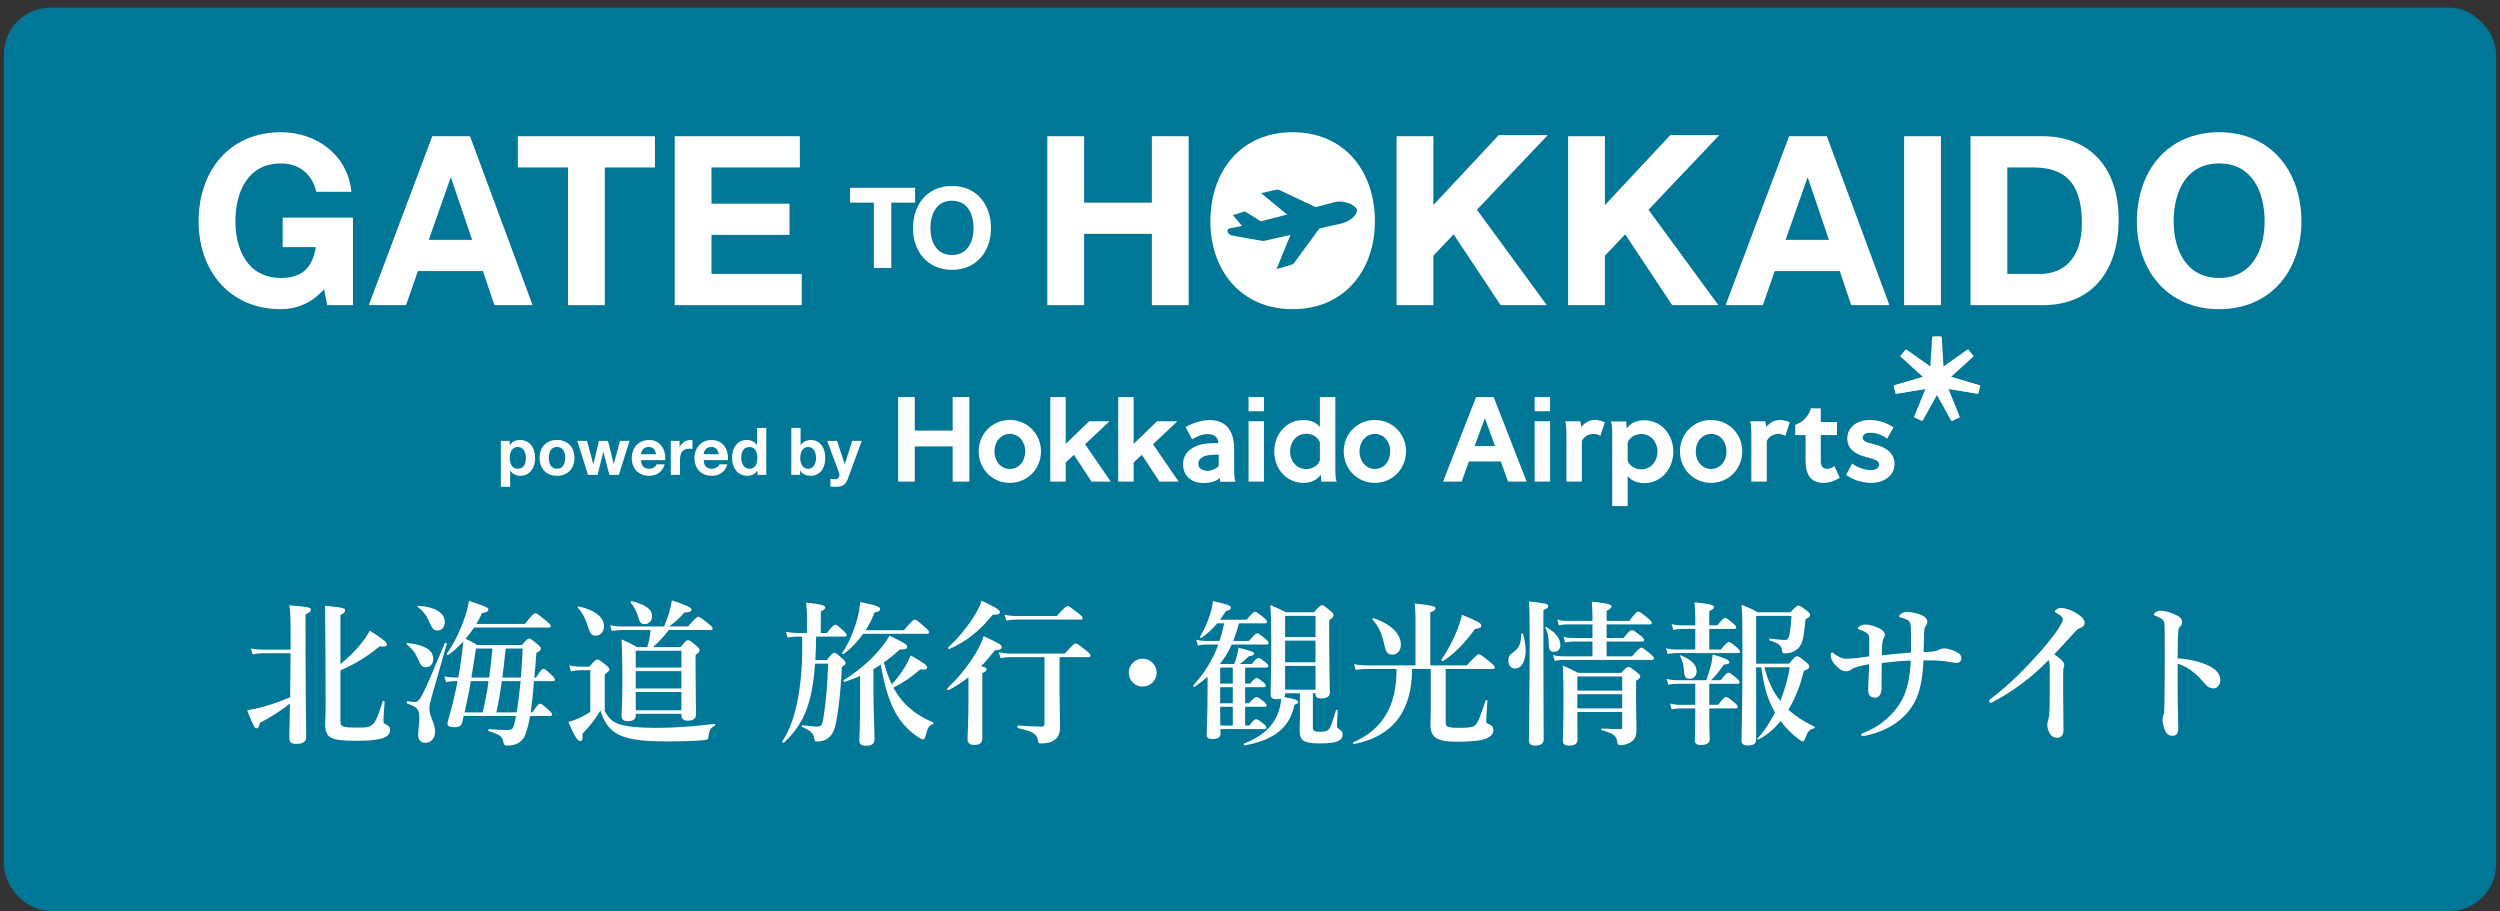
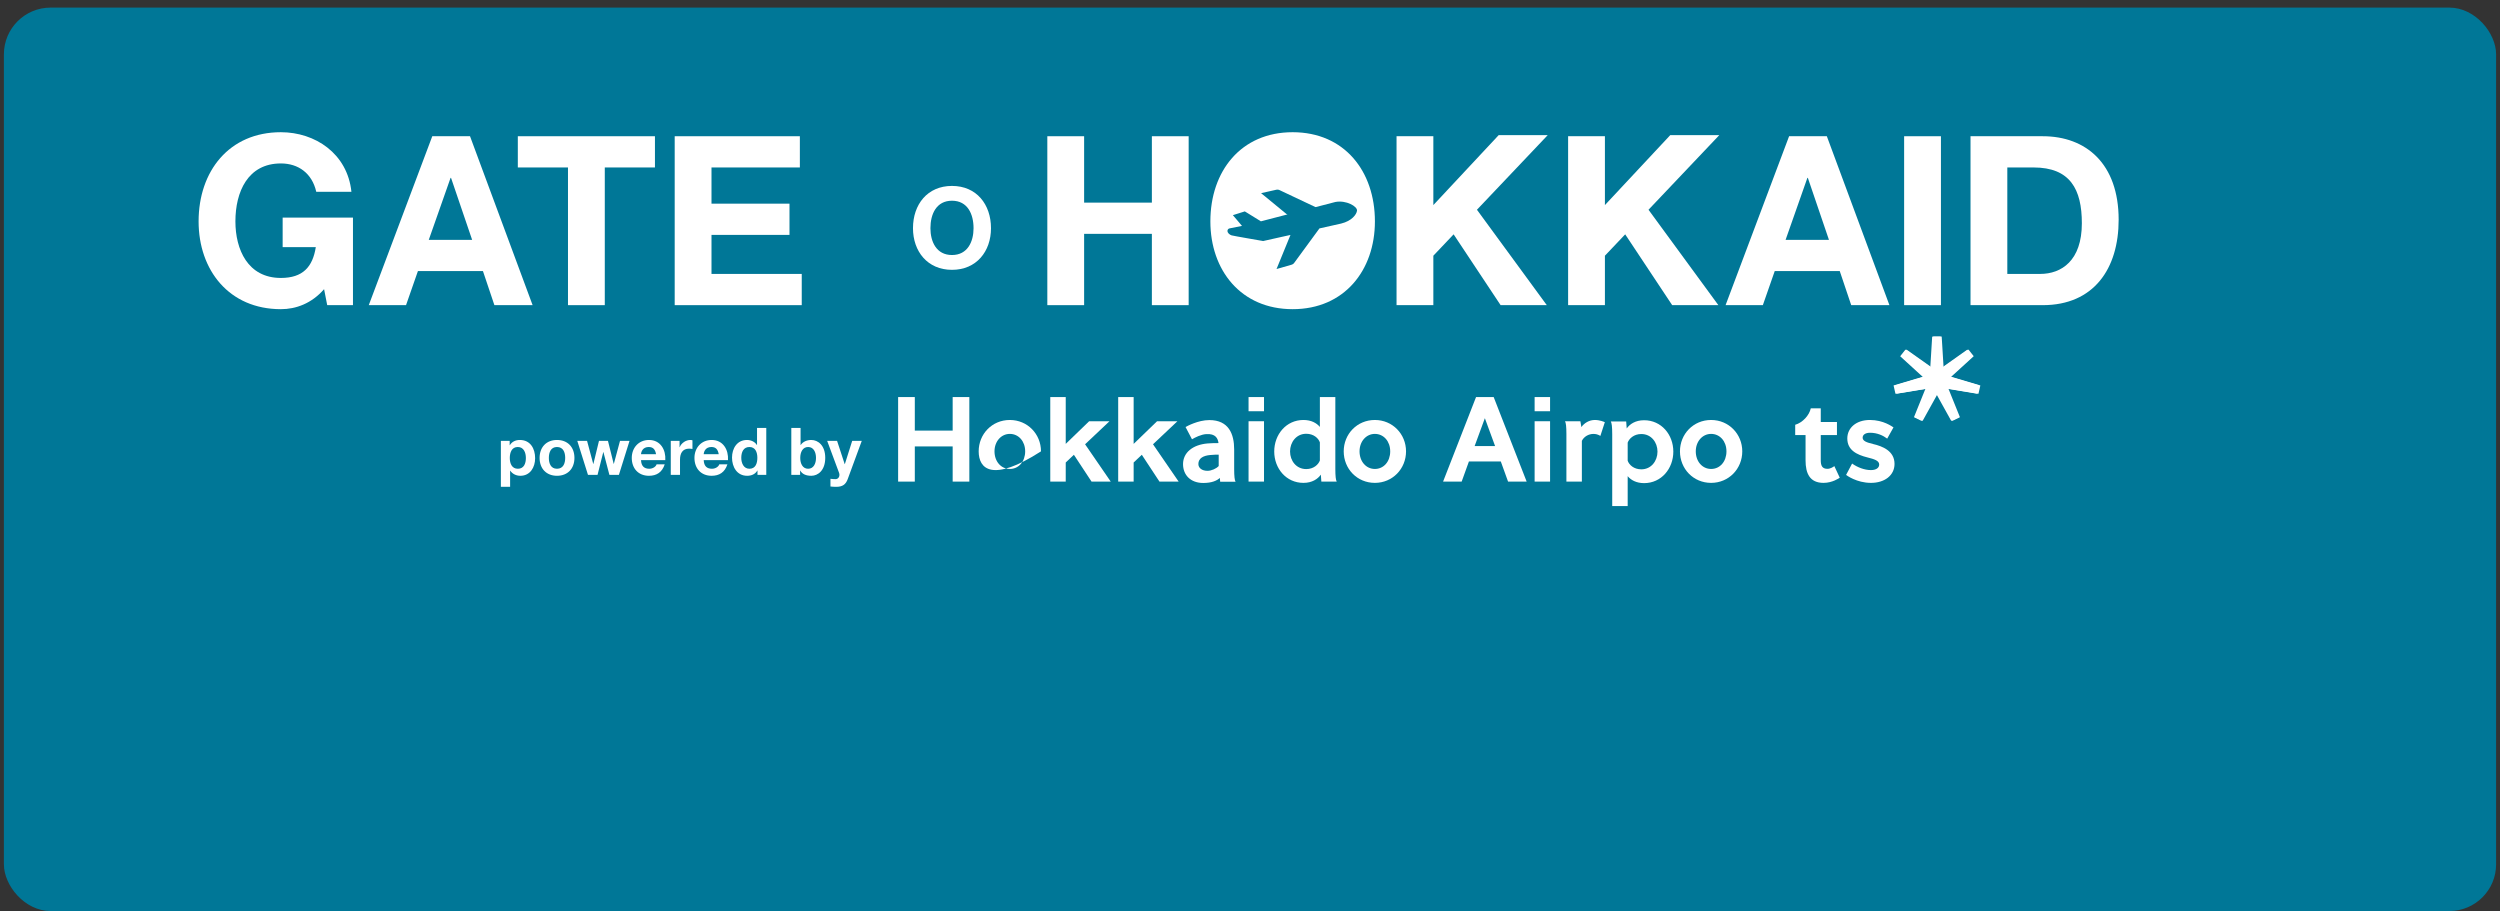
<svg xmlns="http://www.w3.org/2000/svg" width="321" height="117" viewBox="0 0 321 117" fill="none">
  <rect x="0" y="0" width="321" height="117" fill="#333333" stroke="none" />
  <rect x="1" y="1.476" width="319" height="115" rx="5.5" fill="#007797" />
  <rect x="1" y="1.476" width="319" height="115" rx="5.5" stroke="#007797" />
  <g clip-path="url(#clip0_1247_146372)">
    <path d="M253.893 50.559L250.044 49.922L251.516 53.568L250.54 54.041L248.634 50.608L246.728 54.042L245.752 53.568L247.224 49.922L243.376 50.559L243.135 49.493L246.875 48.382L243.983 45.742L244.658 44.887L247.851 47.146L248.092 43.218H249.176L249.417 47.146L252.61 44.887L253.285 45.742L250.393 48.382L254.134 49.493L253.893 50.559Z" fill="white" />
    <path d="M134.477 17.492H139.201V26.017H147.9V17.492H152.624V39.182H147.9V30.026H139.201V39.182H134.477V17.492Z" fill="white" />
    <path d="M165.976 16.976C172.628 16.976 176.539 21.988 176.539 28.428C176.539 34.686 172.628 39.698 165.976 39.698C159.325 39.698 155.412 34.686 155.412 28.428C155.412 21.988 159.325 16.976 165.976 16.976Z" fill="white" />
    <path d="M198.724 17.355H198.325H194.51H192.427L184.042 26.333V17.492H179.316V39.181H184.042V32.834L186.645 30.089L192.678 39.181H198.608L189.64 26.932L198.724 17.355Z" fill="white" />
    <path d="M220.753 17.355H220.354H216.54H214.456L206.071 26.333V17.492H201.346V39.181H206.071V32.834L208.675 30.089L214.708 39.181H220.638L211.669 26.932L220.753 17.355Z" fill="white" />
    <path d="M249.216 17.492H244.49V39.182H249.216V17.492Z" fill="white" />
    <path d="M253.014 17.492H262.284C267.852 17.492 272.035 21.016 272.035 28.215C272.035 34.504 268.845 39.182 262.284 39.182H253.014V17.492ZM257.739 35.172H261.953C264.692 35.172 267.31 33.471 267.31 28.671C267.31 24.297 265.805 21.502 261.11 21.502H257.739V35.172Z" fill="white" />
-     <path d="M284.936 16.976C291.588 16.976 295.5 21.988 295.5 28.428C295.5 34.686 291.588 39.698 284.936 39.698C278.285 39.698 274.373 34.686 274.373 28.428C274.373 21.988 278.285 16.976 284.936 16.976ZM284.936 35.688C289.18 35.688 290.776 32.043 290.776 28.428C290.776 24.631 289.18 20.986 284.936 20.986C280.693 20.986 279.098 24.631 279.098 28.428C279.098 32.043 280.693 35.688 284.936 35.688Z" fill="white" />
    <path d="M72.929 21.502H66.488V17.492H84.095V21.502H77.654V39.182H72.929V21.502Z" fill="white" />
    <path d="M86.631 17.492H102.702V21.502H91.356V26.15H101.371V30.16H91.356V35.172H102.943V39.182H86.631V17.492Z" fill="white" />
-     <path d="M112.202 26.018H109.148V24.117H117.497V26.018H114.442V34.401H112.202V26.018Z" fill="white" />
    <path d="M122.235 23.872C125.389 23.872 127.244 26.248 127.244 29.302C127.244 32.27 125.389 34.647 122.235 34.647C119.082 34.647 117.227 32.27 117.227 29.302C117.227 26.248 119.082 23.872 122.235 23.872ZM122.235 32.745C124.248 32.745 125.004 31.016 125.004 29.302C125.004 27.502 124.248 25.773 122.235 25.773C120.223 25.773 119.467 27.502 119.467 29.302C119.467 31.016 120.223 32.745 122.235 32.745Z" fill="white" />
    <path d="M63.481 39.181H68.387L60.351 17.492H55.505L47.35 39.181H52.135L53.661 34.807H62.01L63.481 39.181ZM57.853 22.838H57.913L60.622 30.797H55.054L57.853 22.838Z" fill="white" />
    <path d="M237.696 39.181H242.602L234.566 17.492H229.72L221.564 39.181H226.35L227.876 34.807H236.224L237.696 39.181ZM232.068 22.838H232.128L234.837 30.797H229.269L232.068 22.838Z" fill="white" />
    <path d="M44.843 27.942H36.292V31.729H40.549C40.148 34.28 38.879 35.688 36.064 35.688C31.82 35.688 30.226 32.042 30.226 28.428C30.226 24.631 31.82 20.986 36.064 20.986C38.291 20.986 40.067 22.231 40.609 24.631H45.123C44.612 19.71 40.459 16.976 36.064 16.976C29.413 16.976 25.5 21.988 25.5 28.428C25.5 34.686 29.413 39.698 36.064 39.698C37.999 39.698 40.007 38.971 41.612 37.129L42.014 39.182H45.321V27.942L44.843 27.942Z" fill="white" />
    <path d="M171.467 25.933L161.9 28.418L159.834 27.143L158.737 27.489L158.304 27.624H158.299L159.088 28.552L159.47 29.005L157.868 29.327C157.719 29.357 157.61 29.488 157.606 29.642C157.599 29.899 157.876 30.144 158.137 30.221C158.409 30.302 161.998 30.909 162.129 30.939L162.181 30.951L164.424 30.448L165.697 30.166L163.906 34.543L165.818 33.996C165.987 33.951 166.133 33.841 166.222 33.689L169.415 29.33L172.196 28.707C173.585 28.368 174.179 27.533 174.24 27.053C174.309 26.509 172.854 25.673 171.467 25.933Z" fill="#007797" />
    <path d="M165.64 27.854L167.842 27.317L169.561 26.903H169.555L169.563 26.901L164.361 24.442C164.288 24.398 164.208 24.369 164.124 24.356C164.036 24.342 163.947 24.345 163.861 24.366L162.659 24.637L161.925 24.801H161.928H161.922L165.64 27.854Z" fill="#007797" />
    <path d="M122.322 61.838V57.321H117.461V61.838H115.32V50.983H117.461V55.289H122.322V50.983H124.463V61.838H122.322Z" fill="white" />
-     <path d="M125.662 57.955C125.662 55.729 127.381 53.925 129.662 53.925C131.929 53.925 133.663 55.729 133.663 57.955C133.663 60.197 131.929 62.001 129.662 62.001C127.381 62.001 125.662 60.197 125.662 57.955ZM131.632 57.955C131.632 56.655 130.788 55.712 129.663 55.712C128.554 55.712 127.694 56.671 127.694 57.955C127.694 59.255 128.537 60.214 129.663 60.214C130.804 60.214 131.632 59.255 131.632 57.955Z" fill="white" />
+     <path d="M125.662 57.955C125.662 55.729 127.381 53.925 129.662 53.925C131.929 53.925 133.663 55.729 133.663 57.955C127.381 62.001 125.662 60.197 125.662 57.955ZM131.632 57.955C131.632 56.655 130.788 55.712 129.663 55.712C128.554 55.712 127.694 56.671 127.694 57.955C127.694 59.255 128.537 60.214 129.663 60.214C130.804 60.214 131.632 59.255 131.632 57.955Z" fill="white" />
    <path d="M134.855 61.838V50.983H136.84V56.996L139.847 54.087H142.459L139.325 57.045L142.619 61.839H140.154L137.887 58.393L136.84 59.385V61.838H134.855Z" fill="white" />
    <path d="M143.576 61.838V50.983H145.56V56.996L148.568 54.087H151.18L148.046 57.045L151.339 61.839H148.875L146.608 58.393L145.56 59.385V61.838H143.576Z" fill="white" />
    <path d="M156.671 61.852L156.625 61.367C156.258 61.716 155.591 62.014 154.497 62.014C152.871 62.014 151.902 60.991 151.902 59.593C151.902 58.131 153.125 57.1 155.068 56.937C155.571 56.894 156.061 56.89 156.456 56.893C156.376 56.291 156.085 55.659 154.877 55.739C154.218 55.783 153.44 56.169 153.053 56.405C152.93 56.17 152.358 55.086 152.224 54.831C152.371 54.746 153.817 53.938 155.278 53.938C157.77 53.938 158.467 55.726 158.467 57.708V60.227C158.467 61.153 158.528 61.665 158.645 61.852H156.671ZM155.046 60.454C155.544 60.454 156.173 60.172 156.481 59.838V58.376C156.206 58.375 155.837 58.382 155.388 58.424C154.509 58.505 153.871 58.84 153.871 59.577C153.871 60.097 154.343 60.454 155.046 60.454Z" fill="white" />
    <path d="M160.314 50.983H162.299V52.803H160.314V50.983ZM160.314 54.087H162.299V61.837H160.314V54.087Z" fill="white" />
    <path d="M171.457 50.983V60.213C171.457 61.139 171.518 61.651 171.635 61.838H169.662L169.597 60.945C169.206 61.497 168.487 62.001 167.362 62.001C165.142 62.001 163.611 60.149 163.611 57.971C163.611 55.793 165.142 53.925 167.362 53.925C168.378 53.925 169.065 54.331 169.472 54.818V50.983H171.457ZM167.721 60.229C168.675 60.229 169.284 59.645 169.472 59.125V56.801C169.284 56.265 168.675 55.696 167.721 55.696C166.44 55.696 165.643 56.785 165.643 57.971C165.643 59.158 166.44 60.229 167.721 60.229Z" fill="white" />
    <path d="M172.533 57.955C172.533 55.729 174.252 53.925 176.534 53.925C178.8 53.925 180.535 55.729 180.535 57.955C180.535 60.197 178.8 62.001 176.534 62.001C174.252 62.001 172.533 60.197 172.533 57.955ZM178.503 57.955C178.503 56.655 177.659 55.712 176.534 55.712C175.425 55.712 174.565 56.671 174.565 57.955C174.565 59.255 175.409 60.214 176.534 60.214C177.675 60.214 178.503 59.255 178.503 57.955Z" fill="white" />
    <path d="M196.022 61.838H193.636L192.704 59.254H188.609L187.677 61.838H185.291L189.525 50.983H191.788L196.022 61.838ZM191.969 57.272L190.657 53.697L189.344 57.272H191.969Z" fill="white" />
    <path d="M197.045 50.983H199.029V52.803H197.045V50.983ZM197.045 54.087H199.029V61.837H197.045V54.087Z" fill="white" />
    <path d="M204.783 53.925C205.426 53.925 205.968 54.171 206.061 54.208C206.018 54.357 205.487 55.974 205.487 55.974C205.383 55.904 205.064 55.713 204.627 55.713C203.955 55.713 203.377 56.07 203.111 56.606V61.839H201.126V55.712C201.126 54.786 201.065 54.274 200.947 54.088H202.921L203.049 54.835C203.423 54.315 204.049 53.925 204.783 53.925Z" fill="white" />
    <path d="M207.009 64.975V55.745C207.009 54.819 206.947 54.307 206.83 54.12H208.803L208.869 55.014C209.259 54.461 209.978 53.958 211.104 53.958C213.323 53.958 214.855 55.81 214.855 57.988C214.855 60.165 213.323 62.034 211.104 62.034C210.088 62.034 209.4 61.627 208.994 61.14V64.976L207.009 64.975ZM210.744 55.729C209.79 55.729 209.181 56.314 208.994 56.834V59.157C209.181 59.693 209.79 60.262 210.744 60.262C212.026 60.262 212.822 59.173 212.822 57.988C212.822 56.801 212.026 55.729 210.744 55.729Z" fill="white" />
    <path d="M215.707 57.955C215.707 55.729 217.426 53.925 219.707 53.925C221.974 53.925 223.708 55.729 223.708 57.955C223.708 60.197 221.974 62.001 219.707 62.001C217.426 62.001 215.707 60.197 215.707 57.955ZM221.677 57.955C221.677 56.655 220.833 55.712 219.707 55.712C218.599 55.712 217.738 56.671 217.738 57.955C217.738 59.255 218.582 60.214 219.708 60.214C220.849 60.214 221.677 59.255 221.677 57.955Z" fill="white" />
-     <path d="M228.529 53.925C229.171 53.925 229.714 54.171 229.807 54.208C229.764 54.357 229.232 55.974 229.232 55.974C229.129 55.904 228.81 55.713 228.373 55.713C227.7 55.713 227.122 56.07 226.857 56.606V61.839H224.872V55.712C224.872 54.786 224.811 54.274 224.693 54.088H226.666L226.794 54.835C227.169 54.315 227.794 53.925 228.529 53.925Z" fill="white" />
    <path d="M235.865 55.859H233.786V59.076C233.786 59.759 233.942 60.198 234.645 60.198C235.023 60.198 235.412 59.945 235.528 59.846L236.224 61.336C236.163 61.382 235.288 62.001 234.145 62.001C232.379 62.001 231.833 60.799 231.833 59.109V55.859H230.504V54.542C231.457 54.266 232.317 53.324 232.504 52.43H233.786V54.185H235.865V55.859Z" fill="white" />
    <path d="M243.124 54.876C243.124 54.876 242.513 55.966 242.317 56.32C241.799 55.925 241.048 55.566 240.116 55.566C239.506 55.566 239.163 55.826 239.163 56.2C239.163 56.623 239.678 56.818 240.506 57.013C241.694 57.291 243.257 57.889 243.257 59.563C243.257 61.058 241.96 62.005 240.225 62.001C238.383 61.996 237.117 61.036 237.037 60.98C237.037 60.98 237.725 59.679 237.81 59.52C238.492 60.007 239.397 60.359 240.225 60.359C240.882 60.359 241.288 60.084 241.288 59.645C241.288 59.141 240.632 58.946 239.787 58.735C238.398 58.387 237.194 57.792 237.194 56.298C237.194 54.949 238.319 53.925 240.1 53.925C241.836 53.925 242.956 54.777 243.124 54.876Z" fill="white" />
    <path d="M254.035 50.559L250.183 49.921L251.656 53.57L250.679 54.044L248.771 50.608L246.863 54.045L245.887 53.57L247.359 49.921L243.507 50.559L243.266 49.492L247.01 48.379L244.114 45.736L244.79 44.881L247.987 47.142L248.229 43.21H249.313L249.554 47.142L252.75 44.881L253.426 45.736L250.531 48.378L254.276 49.491L254.035 50.559Z" fill="white" />
    <path d="M64.312 56.61H65.441V57.167H65.458C65.742 56.703 66.21 56.492 66.746 56.492C68.1 56.492 68.71 57.597 68.71 58.838C68.71 60.002 68.075 61.091 66.813 61.091C66.294 61.091 65.801 60.863 65.516 60.433H65.499V62.509H64.312V56.61ZM67.523 58.804C67.523 58.112 67.247 57.395 66.486 57.395C65.709 57.395 65.458 58.095 65.458 58.804C65.458 59.513 65.725 60.188 66.494 60.188C67.272 60.188 67.523 59.513 67.523 58.804Z" fill="white" />
    <path d="M71.517 56.492C72.881 56.492 73.758 57.404 73.758 58.796C73.758 60.179 72.881 61.091 71.517 61.091C70.163 61.091 69.285 60.179 69.285 58.796C69.285 57.404 70.163 56.492 71.517 56.492ZM71.517 60.188C72.328 60.188 72.571 59.487 72.571 58.796C72.571 58.095 72.328 57.395 71.517 57.395C70.715 57.395 70.473 58.095 70.473 58.796C70.473 59.487 70.715 60.188 71.517 60.188Z" fill="white" />
    <path d="M79.467 60.973H78.247L77.478 58.044H77.461L76.725 60.973H75.496L74.125 56.61H75.379L76.173 59.572H76.19L76.909 56.61H78.063L78.799 59.564H78.815L79.609 56.61H80.831L79.467 60.973Z" fill="white" />
    <path d="M82.307 59.083C82.34 59.842 82.708 60.188 83.368 60.188C83.845 60.188 84.229 59.893 84.304 59.623H85.349C85.015 60.652 84.304 61.091 83.326 61.091C81.964 61.091 81.119 60.146 81.119 58.795C81.119 57.488 82.014 56.492 83.326 56.492C84.798 56.492 85.509 57.741 85.425 59.083H82.307ZM84.238 58.323C84.129 57.715 83.87 57.395 83.293 57.395C82.541 57.395 82.323 57.986 82.307 58.323H84.238Z" fill="white" />
    <path d="M86.127 56.61H87.255V57.42H87.272C87.49 56.872 88.075 56.492 88.652 56.492C88.735 56.492 88.836 56.508 88.911 56.534V57.648C88.803 57.623 88.627 57.606 88.484 57.606C87.615 57.606 87.314 58.238 87.314 59.006V60.972H86.127V56.61Z" fill="white" />
    <path d="M90.356 59.083C90.388 59.842 90.757 60.188 91.417 60.188C91.894 60.188 92.278 59.893 92.353 59.623H93.398C93.064 60.652 92.353 61.091 91.375 61.091C90.013 61.091 89.168 60.146 89.168 58.795C89.168 57.488 90.062 56.492 91.375 56.492C92.847 56.492 93.558 57.741 93.474 59.083H90.356ZM92.286 58.323C92.177 57.715 91.919 57.395 91.342 57.395C90.59 57.395 90.372 57.986 90.356 58.323H92.286Z" fill="white" />
    <path d="M97.261 60.416H97.244C96.969 60.889 96.484 61.091 95.932 61.091C94.628 61.091 93.992 59.96 93.992 58.754C93.992 57.581 94.636 56.492 95.907 56.492C96.416 56.492 96.919 56.711 97.186 57.142H97.203V54.948H98.39V60.973H97.261L97.261 60.416ZM96.225 57.395C95.447 57.395 95.18 58.07 95.18 58.787C95.18 59.471 95.489 60.188 96.225 60.188C97.011 60.188 97.244 59.496 97.244 58.779C97.244 58.07 96.993 57.395 96.225 57.395Z" fill="white" />
    <path d="M101.605 54.948H102.793V57.142H102.81C103.102 56.694 103.638 56.492 104.172 56.492C105.034 56.492 105.961 57.192 105.961 58.787C105.961 60.391 105.034 61.091 104.172 61.091C103.537 61.091 103.01 60.897 102.751 60.416H102.734V60.973H101.605L101.605 54.948ZM103.763 57.395C103.061 57.395 102.751 58.062 102.751 58.796C102.751 59.522 103.061 60.188 103.763 60.188C104.465 60.188 104.775 59.522 104.775 58.796C104.775 58.062 104.465 57.395 103.763 57.395Z" fill="white" />
    <path d="M108.845 61.522C108.585 62.222 108.176 62.509 107.356 62.509C107.114 62.509 106.871 62.492 106.629 62.467V61.479C106.855 61.496 107.089 61.53 107.323 61.522C107.733 61.479 107.866 61.049 107.733 60.703L106.211 56.61H107.481L108.46 59.597H108.477L109.421 56.61H110.65L108.845 61.522Z" fill="white" />
  </g>
-   <path d="M39.23 78.876V81.456C39.23 88.336 39.31 93.056 39.31 94.616C39.31 95.216 38.93 95.516 38.05 95.516C37.41 95.516 37.15 95.296 37.15 94.796C37.15 94.116 37.19 92.696 37.23 90.336C36.31 91.096 34.89 92.016 33.35 92.836C33.27 93.336 33.17 93.516 32.97 93.516C32.69 93.516 32.57 93.296 31.73 91.196C32.11 91.136 32.53 91.056 32.93 90.976C34.23 90.676 35.65 90.196 37.25 89.536L37.31 83.876H33.77C33.37 83.876 32.97 83.916 32.43 84.016L32.21 83.276C32.83 83.376 33.31 83.416 33.77 83.416H37.31V81.756C37.31 79.236 37.29 78.636 37.15 77.716C39.61 77.916 39.91 77.996 39.91 78.316C39.91 78.516 39.77 78.636 39.23 78.876ZM43.71 78.956V85.276C44.71 84.476 45.63 83.556 46.35 82.656C46.83 82.076 47.21 81.496 47.47 80.976C49.05 81.956 49.69 82.456 49.69 82.736C49.69 82.936 49.51 83.096 48.73 82.996C47.23 84.256 45.51 85.316 43.71 86.076V92.556C43.71 93.336 43.91 93.416 45.91 93.416C46.97 93.416 47.31 93.416 47.75 93.096C48.21 92.756 48.53 92.016 49.13 90.056C49.15 89.956 49.39 89.996 49.39 90.096C49.33 90.916 49.23 92.096 49.23 92.536C49.23 92.776 49.29 92.876 49.49 92.976C49.93 93.196 50.09 93.356 50.09 93.716C50.09 94.316 49.67 94.696 48.69 94.896C48.01 95.056 47.07 95.116 45.83 95.116C42.39 95.116 41.75 94.796 41.75 92.876C41.75 92.496 41.81 92.116 41.81 90.596C41.81 86.336 41.79 82.056 41.73 77.776C44.11 78.016 44.31 78.076 44.31 78.396C44.31 78.616 44.15 78.756 43.71 78.956ZM58.37 86.996H58.85C59.13 85.456 59.33 83.916 59.49 82.356C58.87 83.056 58.19 83.656 57.55 84.096C57.47 84.156 57.31 83.996 57.37 83.916C58.21 82.756 59.01 81.156 59.55 79.636C59.87 78.736 60.11 77.876 60.21 77.156C62.31 77.836 62.71 78.016 62.71 78.256C62.71 78.496 62.45 78.656 61.89 78.716C61.69 79.176 61.45 79.656 61.17 80.116H67.39C68.35 78.896 68.59 78.736 68.73 78.736C68.91 78.736 69.13 78.896 70.11 79.696C70.55 80.056 70.71 80.236 70.71 80.376C70.71 80.516 70.65 80.576 70.45 80.576H60.87C60.53 81.076 60.17 81.556 59.79 82.016C60.43 82.316 60.59 82.416 61.29 82.816H67.01C67.61 82.116 67.77 81.996 67.93 81.996C68.13 81.996 68.29 82.116 69.01 82.716C69.33 82.996 69.45 83.136 69.45 83.296C69.45 83.456 69.31 83.596 68.87 83.836C68.79 84.896 68.71 85.976 68.61 86.996H68.83C69.41 86.036 69.65 85.876 69.79 85.876C69.97 85.876 70.15 86.036 70.83 86.676C71.09 86.916 71.25 87.116 71.25 87.256C71.25 87.396 71.19 87.456 70.99 87.456H68.57C68.45 89.016 68.29 90.416 68.15 91.416V91.476H68.35C68.97 90.516 69.21 90.356 69.35 90.356C69.53 90.356 69.73 90.516 70.43 91.136C70.73 91.416 70.89 91.596 70.89 91.736C70.89 91.876 70.83 91.936 70.63 91.936H68.07C67.83 93.296 67.49 94.376 67.23 94.776C66.81 95.396 66.07 95.736 65.17 95.736C64.71 95.736 64.71 95.616 64.59 95.096C64.47 94.556 64.07 94.276 62.75 93.876C62.65 93.856 62.69 93.616 62.79 93.616C63.81 93.696 64.45 93.736 65.11 93.736C65.73 93.736 65.89 93.596 66.03 92.976C66.11 92.636 66.19 92.296 66.25 91.936H59.53C59.47 92.216 59.41 92.496 59.33 92.816C59.21 93.216 58.91 93.376 58.33 93.376C57.75 93.376 57.45 93.216 57.45 92.936C57.45 92.756 57.51 92.616 57.55 92.436C58.01 90.856 58.43 89.216 58.75 87.456H58.33C58.01 87.456 57.69 87.496 57.27 87.576L57.05 86.836C57.57 86.956 57.97 86.996 58.37 86.996ZM63.73 91.476H66.33C66.57 90.136 66.71 88.796 66.85 87.456H64.43C64.25 88.796 64.03 90.156 63.73 91.476ZM59.65 91.476H61.97C62.29 90.156 62.55 88.816 62.73 87.456H60.45C60.25 88.816 59.95 90.136 59.65 91.476ZM63.23 83.276H61.11C60.93 84.516 60.73 85.756 60.53 86.996H62.81C62.97 85.756 63.11 84.516 63.23 83.276ZM67.11 83.276H64.93C64.79 84.516 64.67 85.756 64.51 86.996H66.89C66.97 85.896 67.05 84.656 67.11 83.276ZM57.11 79.856C57.11 80.596 56.65 80.956 56.21 80.956C55.63 80.956 55.49 80.676 55.07 79.736C54.71 78.956 54.43 78.576 53.65 77.936C53.57 77.876 53.63 77.776 53.73 77.776C55.87 77.936 57.11 78.696 57.11 79.856ZM55.63 84.596C55.63 85.256 55.23 85.676 54.65 85.676C54.17 85.676 53.99 85.376 53.61 84.496C53.31 83.796 53.03 83.416 52.23 82.736C52.15 82.676 52.21 82.576 52.31 82.576C54.45 82.756 55.63 83.456 55.63 84.596ZM57.37 82.676C56.71 85.016 56.03 87.336 55.37 89.676C55.21 90.236 55.13 90.696 55.13 90.976C55.13 92.016 55.87 92.876 55.87 93.936C55.87 94.776 55.35 95.376 54.65 95.376C54.01 95.376 53.69 95.016 53.69 94.316C53.69 93.656 53.85 93.016 53.85 92.356C53.85 91.056 53.69 90.856 52.29 90.336C52.19 90.296 52.23 90.016 52.33 90.036C52.91 90.116 53.03 90.136 53.15 90.136C53.53 90.136 53.73 90.136 54.21 89.216C54.71 88.296 55.51 86.396 57.11 82.596C57.15 82.496 57.39 82.576 57.37 82.676ZM91.25 80.896H85.87C85.27 81.696 84.59 82.436 83.83 83.096H87.39C88.01 82.316 88.17 82.196 88.33 82.196C88.53 82.196 88.69 82.316 89.39 82.896C89.71 83.176 89.83 83.316 89.83 83.476C89.83 83.676 89.71 83.816 89.31 84.096V85.336C89.31 88.656 89.37 90.936 89.37 91.676C89.37 92.256 89.03 92.536 88.31 92.536C87.79 92.536 87.49 92.316 87.49 91.816V91.656H81.63V91.836C81.63 92.356 81.33 92.596 80.63 92.596C80.05 92.596 79.81 92.376 79.81 91.896C79.81 91.156 79.91 90.396 79.91 87.356C79.91 85.616 79.89 83.856 79.81 82.096C80.79 82.536 80.95 82.596 81.83 83.096H83.11C83.33 82.376 83.47 81.636 83.53 80.896H79.83C79.45 80.896 79.07 80.936 78.55 81.016L78.33 80.276C78.93 80.396 79.37 80.436 79.83 80.436H85.27C85.51 79.856 85.73 79.296 85.89 78.756C86.07 78.156 86.19 77.596 86.27 77.096C87.97 77.636 88.79 77.996 88.79 78.236C88.79 78.516 88.57 78.616 87.85 78.656C87.29 79.356 86.69 79.876 85.91 80.436H88.35C89.27 79.356 89.51 79.196 89.65 79.196C89.83 79.196 90.05 79.356 90.95 80.056C91.35 80.396 91.51 80.556 91.51 80.696C91.51 80.836 91.45 80.896 91.25 80.896ZM87.49 91.196V88.856H81.63V91.196H87.49ZM87.49 88.396V86.176H81.63V88.396H87.49ZM87.49 85.716V83.556H81.63V85.716H87.49ZM77.55 80.416C77.55 81.096 77.15 81.616 76.45 81.616C75.99 81.616 75.75 81.376 75.47 80.376C75.25 79.616 74.79 78.636 74.19 78.036C74.11 77.956 74.25 77.836 74.35 77.856C76.69 78.436 77.55 79.396 77.55 80.416ZM83.73 79.116C83.73 79.716 83.33 80.136 82.77 80.136C82.33 80.136 82.15 79.936 81.99 79.356C81.75 78.536 81.43 77.896 80.95 77.356C80.89 77.276 81.01 77.156 81.11 77.176C82.91 77.656 83.73 78.236 83.73 79.116ZM77.65 86.596V91.316C78.25 92.336 78.65 92.696 79.55 92.996C80.53 93.296 82.03 93.456 84.09 93.456C86.49 93.456 88.33 93.336 91.77 92.956C91.87 92.936 91.87 93.136 91.79 93.176C91.31 93.416 91.09 93.696 91.01 94.296C90.95 94.916 90.91 94.976 90.53 95.016C89.47 95.156 87.09 95.196 85.65 95.196C82.29 95.196 80.29 94.936 79.01 94.076C78.07 93.476 77.51 92.556 77.09 91.216C76.45 92.316 75.89 93.056 74.79 94.216C74.85 95.016 74.73 95.136 74.45 95.136C74.15 95.136 73.71 94.416 72.97 92.696C73.45 92.576 73.99 92.376 74.51 92.136C74.97 91.916 75.43 91.656 75.79 91.396V86.056H74.41C74.07 86.056 73.75 86.096 73.31 86.216L73.09 85.416C73.61 85.556 74.01 85.596 74.41 85.596H75.67C76.37 84.796 76.53 84.676 76.69 84.676C76.89 84.676 77.05 84.796 77.79 85.376C78.13 85.656 78.25 85.796 78.25 85.956C78.25 86.096 78.19 86.156 77.65 86.596ZM110.43 91.036V86.796C109.79 87.076 109.13 87.336 108.45 87.556C108.35 87.596 108.25 87.396 108.33 87.336C109.99 86.296 111.45 85.076 112.61 83.796C113.25 83.096 113.79 82.356 114.21 81.636C115.93 82.416 116.49 82.756 116.49 83.036C116.49 83.276 116.33 83.396 115.53 83.396C114.87 84.016 114.19 84.556 113.49 85.056C113.75 86.036 114.07 86.976 114.51 87.876C115.11 87.236 115.67 86.476 116.13 85.736C116.45 85.196 116.73 84.656 116.93 84.156C118.55 85.076 119.05 85.416 119.05 85.696C119.05 85.896 118.89 86.016 118.15 85.956C117.07 86.896 116.23 87.496 114.71 88.296C114.99 88.796 115.29 89.276 115.63 89.696C116.67 91.016 118.01 91.976 119.81 92.756C119.91 92.796 119.89 92.936 119.79 92.976C119.27 93.176 119.11 93.416 118.87 94.396C118.75 94.856 118.67 94.936 118.49 94.936C118.35 94.936 118.03 94.756 117.67 94.496C116.21 93.496 115.15 92.076 114.47 90.456C113.89 89.096 113.43 87.416 113.09 85.336C112.79 85.536 112.47 85.736 112.15 85.916V88.736C112.15 91.056 112.29 93.936 112.29 94.896C112.29 95.516 111.95 95.756 111.15 95.756C110.63 95.756 110.33 95.536 110.33 95.076C110.33 94.676 110.43 93.476 110.43 91.036ZM119.03 81.376H110.83C110.13 82.376 109.29 83.256 108.33 83.976C108.25 84.036 108.07 83.916 108.13 83.836C108.95 82.676 109.65 81.016 110.07 79.456C110.27 78.696 110.41 77.956 110.45 77.296C112.55 77.736 113.01 77.916 113.01 78.196C113.01 78.436 112.81 78.556 112.29 78.636C111.99 79.436 111.61 80.196 111.15 80.916H116.07C117.07 79.716 117.31 79.556 117.45 79.556C117.63 79.556 117.83 79.716 118.73 80.496C119.13 80.856 119.29 81.036 119.29 81.176C119.29 81.316 119.23 81.376 119.03 81.376ZM108.45 81.736H104.79C104.77 82.736 104.75 83.756 104.69 84.756H106.17C106.79 83.936 106.95 83.816 107.11 83.816C107.31 83.816 107.47 83.936 108.15 84.556C108.45 84.816 108.57 84.976 108.57 85.136C108.57 85.276 108.51 85.336 108.09 85.656C107.95 89.196 107.47 92.916 107.05 93.836C106.83 94.336 106.51 94.696 106.11 94.916C105.77 95.116 105.37 95.216 104.91 95.216C104.67 95.216 104.59 95.136 104.57 94.896C104.45 94.076 104.01 93.776 102.99 93.356C102.89 93.316 102.93 93.096 103.03 93.116C104.03 93.236 104.59 93.296 104.81 93.296C105.43 93.296 105.55 93.176 105.69 92.396C106.01 90.576 106.25 87.976 106.33 85.216H104.65C104.29 90.416 103.17 93.036 100.63 95.376C100.55 95.436 100.37 95.276 100.43 95.196C102.07 92.876 103.01 88.476 103.01 83.076C103.01 82.796 103.01 82.336 102.99 81.736H102.41C102.03 81.736 101.65 81.776 101.13 81.856L100.91 81.116C101.51 81.236 101.95 81.276 102.39 81.276H103.61V78.856C103.61 78.516 103.57 78.036 103.51 77.376C105.77 77.596 105.97 77.816 105.97 78.016C105.97 78.156 105.77 78.316 105.39 78.516V81.276H106.15C106.87 80.376 107.11 80.216 107.25 80.216C107.43 80.216 107.63 80.376 108.29 80.976C108.55 81.216 108.71 81.396 108.71 81.536C108.71 81.676 108.65 81.736 108.45 81.736ZM124.35 89.636V86.976C123.57 87.576 122.73 88.136 121.81 88.616C121.73 88.656 121.55 88.456 121.63 88.376C123.03 87.076 124.33 85.456 125.25 83.936C125.73 83.116 126.11 82.336 126.31 81.676C128.33 82.636 128.61 82.796 128.61 83.056C128.61 83.356 128.37 83.476 127.77 83.476C127.17 84.236 126.57 84.936 125.95 85.556C126.57 85.676 126.67 85.756 126.67 85.936C126.67 86.116 126.55 86.236 126.13 86.416V94.816C126.13 95.396 125.79 95.656 125.09 95.656C124.63 95.656 124.23 95.476 124.23 94.896C124.23 94.376 124.35 92.796 124.35 89.636ZM136.05 84.376V89.056C136.05 90.516 136.11 91.976 136.11 93.436C136.11 94.036 135.93 94.516 135.61 94.836C135.19 95.236 134.55 95.456 133.75 95.456C133.35 95.456 133.33 95.436 133.25 94.996C133.11 94.196 132.59 93.936 130.69 93.476C130.59 93.456 130.61 93.156 130.71 93.156C131.63 93.216 132.93 93.296 133.67 93.296C134.03 93.296 134.11 93.196 134.11 92.876V84.376H129.75C129.37 84.376 128.99 84.416 128.47 84.496L128.25 83.756C128.85 83.876 129.29 83.916 129.75 83.916H136.73C137.73 82.776 137.97 82.616 138.11 82.616C138.29 82.616 138.51 82.776 139.45 83.516C139.87 83.856 140.03 84.036 140.03 84.176C140.03 84.316 139.97 84.376 139.77 84.376H136.05ZM130.51 79.096H135.69C136.69 77.976 136.93 77.816 137.07 77.816C137.25 77.816 137.47 77.976 138.43 78.716C138.85 79.056 139.01 79.216 139.01 79.356C139.01 79.496 138.95 79.556 138.75 79.556H130.51C130.11 79.556 129.73 79.596 129.21 79.676L128.99 78.936C129.59 79.056 130.05 79.096 130.51 79.096ZM128.39 78.596C128.39 78.816 128.21 78.936 127.45 78.936C125.89 80.936 124.01 82.416 121.89 83.336C121.79 83.376 121.67 83.176 121.75 83.116C122.89 82.096 124.09 80.656 124.93 79.356C125.47 78.516 125.87 77.736 126.03 77.136C127.79 77.936 128.39 78.316 128.39 78.596ZM146.71 84.576C147.71 84.576 148.51 85.376 148.51 86.376C148.51 87.356 147.71 88.156 146.71 88.156C145.73 88.156 144.93 87.356 144.93 86.376C144.93 85.376 145.73 84.576 146.71 84.576ZM156.63 85.256H158.47C158.59 84.996 158.69 84.696 158.77 84.376C158.89 83.956 158.99 83.516 159.03 83.176C160.53 83.536 161.03 83.716 161.03 83.896C161.03 84.096 160.83 84.216 160.37 84.256C159.77 84.836 159.55 85.036 159.17 85.256H160.73C161.21 84.636 161.45 84.476 161.59 84.476C161.77 84.476 161.99 84.636 162.49 85.036C162.69 85.196 162.85 85.376 162.85 85.516C162.85 85.656 162.79 85.716 162.59 85.716H159.87V87.776H160.53C160.97 87.216 161.21 87.056 161.35 87.056C161.53 87.056 161.75 87.216 162.19 87.576C162.37 87.716 162.53 87.896 162.53 88.036C162.53 88.176 162.47 88.236 162.27 88.236H159.87V90.296H160.37C160.95 89.656 161.19 89.496 161.33 89.496C161.51 89.496 161.73 89.656 162.25 90.056C162.47 90.236 162.63 90.416 162.63 90.556C162.63 90.696 162.57 90.756 162.37 90.756H159.87V93.156H160.41C160.91 92.496 161.15 92.336 161.29 92.336C161.47 92.336 161.69 92.496 162.23 92.916C162.45 93.096 162.61 93.276 162.61 93.416C162.61 93.556 162.55 93.616 162.35 93.616H156.71V94.256C156.71 94.676 156.33 94.896 155.69 94.896C155.15 94.896 154.93 94.716 154.93 94.296C154.93 93.736 155.05 92.036 155.05 88.616V86.896C154.55 87.336 154.01 87.756 153.39 88.196C153.31 88.256 153.15 88.076 153.21 87.996C154.65 86.456 155.71 84.736 156.43 82.756H154.91C154.57 82.756 154.25 82.796 153.81 82.876L153.59 82.136C154.09 82.256 154.47 82.296 154.85 82.296H156.59C156.83 81.556 157.03 80.796 157.19 80.036H156.29C155.67 80.776 155.05 81.356 154.25 81.916C154.17 81.976 154.03 81.836 154.09 81.756C154.65 80.796 155.11 79.756 155.39 78.816C155.57 78.236 155.69 77.676 155.73 77.176C157.65 77.616 158.05 77.756 158.05 78.036C158.05 78.236 157.87 78.336 157.39 78.476C157.13 78.876 156.89 79.256 156.65 79.576H160.07C160.77 78.716 161.01 78.556 161.15 78.556C161.33 78.556 161.55 78.716 162.23 79.276C162.53 79.516 162.69 79.696 162.69 79.836C162.69 79.976 162.63 80.036 162.43 80.036H159.09C158.89 80.796 158.63 81.556 158.35 82.296H160.37C161.05 81.476 161.29 81.316 161.43 81.316C161.61 81.316 161.81 81.476 162.47 82.016C162.73 82.236 162.89 82.416 162.89 82.556C162.89 82.696 162.83 82.756 162.63 82.756H158.15C157.75 83.656 157.25 84.496 156.63 85.256ZM156.67 87.776H158.29V85.716H156.67V87.776ZM156.67 88.236V90.296H158.29V88.236H156.67ZM158.29 90.756H156.67C156.67 91.556 156.69 92.356 156.69 93.156H158.29V90.756ZM165.01 89.016V89.196C165.01 89.316 164.97 89.416 164.89 89.496C166.39 89.796 166.69 89.896 166.69 90.116C166.69 90.276 166.57 90.376 166.21 90.496C165.59 93.416 163.69 94.976 159.83 95.716C159.73 95.736 159.63 95.516 159.73 95.476C161.81 94.676 163.21 93.516 163.93 91.976C164.25 91.296 164.45 90.536 164.51 89.716C164.35 89.756 164.17 89.776 163.95 89.776C163.41 89.776 163.15 89.596 163.15 89.196C163.15 88.396 163.23 85.776 163.23 82.516C163.23 80.316 163.21 79.236 163.11 77.696C164.05 78.076 164.19 78.156 165.13 78.616H168.71C169.41 77.836 169.57 77.716 169.73 77.716C169.93 77.716 170.09 77.836 170.79 78.396C171.11 78.676 171.23 78.816 171.23 78.976C171.23 79.176 171.15 79.276 170.67 79.636V81.176C170.67 85.236 170.75 88.056 170.75 88.976C170.75 89.436 170.33 89.676 169.63 89.676C169.15 89.676 168.91 89.496 168.91 89.116V89.016H168.57V93.396C168.57 93.836 168.75 93.956 169.45 93.956C170.19 93.956 170.43 93.876 170.61 93.656C170.79 93.456 171.05 92.936 171.53 91.216C171.55 91.116 171.77 91.136 171.77 91.236C171.73 91.896 171.67 92.876 171.67 93.196C171.67 93.436 171.69 93.456 172.01 93.656C172.31 93.856 172.39 94.056 172.39 94.296C172.39 94.696 172.21 94.976 171.79 95.156C171.31 95.376 170.57 95.456 169.43 95.456C167.39 95.456 166.87 95.096 166.87 93.756C166.87 93.496 166.91 93.216 166.91 92.136V89.016H165.01ZM168.91 88.556V85.496H165.01V88.556H168.91ZM168.91 85.036V82.256H165.01V85.036H168.91ZM168.91 81.796V79.076H165.01V81.796H168.91ZM185.63 85.896V92.796C185.63 93.336 185.91 93.456 187.29 93.456C188.71 93.456 189.21 93.356 189.51 93.036C189.79 92.696 190.17 91.756 190.75 89.956C190.79 89.856 190.99 89.876 190.99 89.976C190.93 90.856 190.83 92.176 190.83 92.596C190.83 92.836 190.85 92.856 191.33 93.056C191.61 93.176 191.75 93.416 191.75 93.716C191.75 94.256 191.39 94.656 190.63 94.896C189.89 95.136 188.73 95.236 187.13 95.236C184.47 95.236 183.67 94.736 183.67 92.956C183.67 92.516 183.71 92.096 183.71 90.276V85.896H181.31C181.31 91.336 178.83 94.556 173.87 95.536C173.77 95.556 173.65 95.356 173.75 95.316C177.57 93.636 179.33 90.656 179.31 85.896H175.47C175.05 85.896 174.63 85.936 174.07 86.016L173.85 85.276C174.47 85.396 174.95 85.436 175.41 85.436H181.75V79.316C181.75 78.696 181.71 78.096 181.65 77.496C184.09 77.716 184.33 77.916 184.33 78.116C184.33 78.296 184.11 78.476 183.65 78.616V85.436H188.33C189.51 84.156 189.75 83.996 189.89 83.996C190.07 83.996 190.29 84.156 191.31 84.996C191.77 85.376 191.93 85.556 191.93 85.696C191.93 85.836 191.87 85.896 191.67 85.896H185.63ZM179.87 82.796C179.87 83.516 179.41 84.056 178.77 84.056C178.21 84.056 177.97 83.796 177.77 82.896C177.39 81.236 177.03 80.436 176.23 79.556C176.17 79.476 176.29 79.336 176.39 79.376C178.75 80.196 179.87 81.456 179.87 82.796ZM190.19 80.296C190.19 80.596 190.17 80.616 189.39 80.756C188.07 82.596 186.67 83.996 185.31 84.876C185.23 84.936 185.01 84.776 185.07 84.696C185.87 83.556 186.61 82.176 187.11 80.876C187.39 80.176 187.59 79.516 187.71 78.936C189.65 79.716 190.19 80.016 190.19 80.296ZM206.29 80.176V81.916H208.45C209.15 81.056 209.39 80.896 209.53 80.896C209.71 80.896 209.93 81.056 210.65 81.616C210.95 81.856 211.11 82.036 211.11 82.176C211.11 82.316 211.05 82.376 210.85 82.376H206.29V84.276H209.55C210.37 83.316 210.61 83.156 210.75 83.156C210.93 83.156 211.13 83.316 211.89 83.936C212.21 84.216 212.37 84.396 212.37 84.536C212.37 84.676 212.31 84.736 212.11 84.736H200.63C200.33 84.736 200.03 84.776 199.63 84.856L199.41 84.116C199.91 84.236 200.29 84.276 200.67 84.276H204.47V82.376H201.85C201.59 82.376 201.33 82.416 200.97 82.496L200.75 81.756C201.15 81.876 201.47 81.916 201.77 81.916H204.47V80.176H201.07C200.79 80.176 200.53 80.216 200.17 80.296L199.95 79.556C200.37 79.676 200.67 79.716 200.99 79.716H204.47V79.236C204.47 78.456 204.43 77.816 204.39 77.256C206.71 77.476 206.93 77.676 206.93 77.876C206.93 78.016 206.73 78.216 206.29 78.436V79.716H209.19C209.97 78.696 210.21 78.536 210.35 78.536C210.53 78.536 210.75 78.696 211.57 79.356C211.93 79.656 212.09 79.836 212.09 79.976C212.09 80.116 212.03 80.176 211.83 80.176H206.29ZM208.29 91.416H202.53C202.55 93.136 202.55 94.036 202.55 94.936C202.55 95.516 202.21 95.736 201.43 95.736C200.89 95.736 200.67 95.516 200.67 95.076C200.67 94.196 200.75 93.236 200.75 89.676C200.75 88.276 200.73 86.876 200.67 85.456C201.63 85.896 201.77 85.956 202.65 86.396H208.17C208.75 85.756 208.91 85.636 209.07 85.636C209.27 85.636 209.45 85.756 210.17 86.316C210.49 86.576 210.61 86.716 210.61 86.876C210.61 87.036 210.53 87.096 210.07 87.436V88.456C210.07 92.556 210.13 93.116 210.13 93.616C210.13 94.436 209.97 94.836 209.55 95.176C209.13 95.516 208.59 95.676 208.09 95.676C207.81 95.676 207.71 95.596 207.67 95.396C207.59 94.536 207.27 94.176 205.69 93.776C205.59 93.756 205.59 93.536 205.69 93.536C206.67 93.596 207.35 93.616 208.09 93.616C208.23 93.616 208.29 93.536 208.29 93.336V91.416ZM208.29 90.956V89.136H202.53V90.956H208.29ZM208.29 88.676V86.856H202.53V88.676H208.29ZM195.55 81.376C195.77 82.096 195.89 82.836 195.89 83.496C195.89 84.816 195.43 85.836 194.51 85.836C194.01 85.836 193.67 85.416 193.67 84.816C193.67 84.376 193.81 84.096 194.19 83.836C195.03 83.256 195.27 82.796 195.33 81.416C195.33 81.316 195.53 81.276 195.55 81.376ZM198.17 78.336V81.076C198.17 88.336 198.21 93.276 198.21 94.936C198.21 95.476 197.83 95.736 197.09 95.736C196.57 95.736 196.31 95.536 196.31 95.036C196.31 93.876 196.41 89.136 196.41 82.096C196.41 79.316 196.39 78.256 196.31 77.216C198.55 77.476 198.79 77.536 198.79 77.816C198.79 78.016 198.61 78.176 198.17 78.336ZM200.35 82.836C200.35 83.336 200.03 83.696 199.55 83.696C199.01 83.696 198.85 83.436 198.85 82.516C198.85 81.796 198.69 81.036 198.43 80.636C198.37 80.556 198.45 80.476 198.53 80.516C199.73 81.196 200.35 81.976 200.35 82.836ZM225.49 85.676V94.916C225.49 95.516 225.15 95.716 224.43 95.716C223.85 95.716 223.61 95.516 223.61 95.076C223.61 94.556 223.73 90.936 223.73 83.296C223.73 79.836 223.71 78.776 223.61 77.656C224.59 78.036 224.75 78.096 225.69 78.616H229.89C230.59 77.876 230.75 77.756 230.91 77.756C231.11 77.756 231.29 77.876 231.97 78.396C232.29 78.636 232.41 78.776 232.41 78.936C232.41 79.156 232.31 79.276 231.83 79.516C231.61 81.696 231.53 82.136 231.27 82.696C231.07 83.136 230.71 83.456 230.27 83.676C229.95 83.816 229.57 83.896 229.17 83.896C228.93 83.896 228.85 83.836 228.83 83.616C228.73 82.856 228.47 82.636 227.21 82.236C227.11 82.196 227.15 81.976 227.25 81.996C228.09 82.096 228.93 82.176 229.17 82.176C229.43 82.176 229.59 82.096 229.71 81.696C229.83 81.276 229.93 80.496 230.03 79.076H225.49V85.216H229.71C230.41 84.376 230.57 84.256 230.73 84.256C230.93 84.256 231.09 84.376 231.85 84.976C232.19 85.256 232.31 85.396 232.31 85.556C232.31 85.816 232.21 85.896 231.61 86.156C231.17 88.016 230.49 89.696 229.63 91.136C230.55 91.956 231.65 92.676 232.97 93.296C233.07 93.336 233.05 93.476 232.95 93.496C232.29 93.696 232.11 93.896 231.75 94.896C231.67 95.116 231.59 95.196 231.45 95.196C231.35 95.196 231.13 95.056 230.85 94.836C230.03 94.216 229.27 93.436 228.63 92.576C227.79 93.636 226.81 94.436 225.79 94.936C225.69 94.976 225.59 94.896 225.65 94.816C226.47 93.976 227.25 92.796 227.91 91.476C226.93 89.796 226.49 88.176 226.15 85.676H225.49ZM229.81 85.676H226.55C226.95 87.236 227.57 88.736 228.59 89.996C229.15 88.596 229.59 87.116 229.81 85.676ZM219.47 80.756V83.396H220.97C221.59 82.596 221.83 82.436 221.97 82.436C222.15 82.436 222.37 82.596 222.99 83.116C223.25 83.336 223.41 83.516 223.41 83.656C223.41 83.796 223.35 83.856 223.15 83.856H215.21C214.89 83.856 214.57 83.896 214.13 83.976L213.91 83.236C214.41 83.356 214.77 83.396 215.15 83.396H217.67V80.756H215.95C215.61 80.756 215.29 80.796 214.85 80.876L214.63 80.136C215.13 80.256 215.49 80.296 215.87 80.296H217.67V79.096C217.67 78.656 217.63 77.996 217.57 77.336C219.87 77.556 220.09 77.756 220.09 77.956C220.09 78.116 219.87 78.296 219.47 78.456V80.296H220.51C221.13 79.496 221.37 79.336 221.51 79.336C221.69 79.336 221.89 79.496 222.51 80.016C222.77 80.236 222.93 80.416 222.93 80.556C222.93 80.696 222.87 80.756 222.67 80.756H219.47ZM219.47 87.796V90.496H220.61C221.25 89.656 221.49 89.496 221.63 89.496C221.81 89.496 222.03 89.656 222.69 90.196C222.97 90.436 223.13 90.616 223.13 90.756C223.13 90.896 223.07 90.956 222.87 90.956H219.47V92.036C219.47 93.776 219.53 94.516 219.53 94.936C219.53 95.316 219.25 95.656 218.41 95.656C217.83 95.656 217.61 95.456 217.61 95.076C217.61 94.696 217.67 93.876 217.67 92.016V90.956H215.73C215.41 90.956 215.09 90.996 214.65 91.076L214.43 90.336C214.93 90.456 215.29 90.496 215.67 90.496H217.67V87.796H215.29C214.97 87.796 214.65 87.836 214.21 87.916L213.99 87.176C214.49 87.296 214.85 87.336 215.23 87.336H219.09C219.33 86.616 219.51 86.076 219.65 85.556C219.79 85.036 219.87 84.576 219.91 84.036C221.39 84.456 222.05 84.756 222.05 85.016C222.05 85.216 221.93 85.276 221.33 85.336C220.63 86.356 220.33 86.736 219.69 87.336H220.93C221.55 86.536 221.79 86.376 221.93 86.376C222.11 86.376 222.31 86.536 222.95 87.056C223.21 87.276 223.37 87.456 223.37 87.596C223.37 87.736 223.31 87.796 223.11 87.796H219.47ZM217.85 86.196C217.85 86.736 217.49 87.156 216.97 87.156C216.47 87.156 216.27 86.896 216.23 86.236C216.15 85.256 216.07 84.956 215.73 84.276C215.69 84.196 215.73 84.116 215.83 84.156C217.13 84.656 217.85 85.356 217.85 86.196ZM248.13 83.656C248.45 83.616 248.65 83.596 248.89 83.456C249.07 83.356 249.33 83.256 249.65 83.256C250.13 83.256 250.87 83.496 251.45 83.836C251.71 83.996 251.85 84.276 251.85 84.516C251.85 84.816 251.65 85.116 251.23 85.116C251.05 85.116 250.71 85.076 250.21 84.976C249.63 84.876 249.09 84.816 248.17 84.796C247.83 84.796 247.43 84.796 246.97 84.796C246.87 87.216 246.49 89.136 245.63 90.516C244.53 92.296 242.69 93.696 239.85 94.396C239.57 94.456 239.33 94.496 239.23 94.496C239.05 94.496 238.97 94.456 238.97 94.336C238.97 94.276 238.99 94.216 239.09 94.176C241.27 93.376 243.19 91.816 244.27 89.756C244.91 88.516 245.27 86.836 245.33 84.816C244.17 84.856 243.07 84.956 241.61 85.136C241.59 86.236 241.61 87.336 241.59 88.436C241.57 89.336 241.09 89.576 240.79 89.576C240.19 89.576 239.87 89.316 239.87 88.576C239.87 87.856 239.97 86.716 239.99 85.296C239.47 85.376 238.99 85.476 238.61 85.576C238.21 85.696 237.91 85.816 237.75 85.936C237.51 86.136 237.21 86.196 237.03 86.196C236.63 86.196 236.23 85.996 235.69 85.416C235.15 84.856 235.07 84.456 235.07 84.116C235.07 83.896 235.13 83.776 235.25 83.776C235.31 83.776 235.39 83.856 235.53 83.956C236.03 84.316 236.47 84.576 236.99 84.576C237.29 84.576 237.81 84.556 238.37 84.496C239.01 84.416 239.33 84.356 240.01 84.276C240.01 83.556 240.01 82.936 240.01 82.216C240.01 81.796 239.99 81.556 239.81 81.376C239.63 81.196 239.15 80.936 238.75 80.836C238.61 80.796 238.55 80.756 238.55 80.676C238.55 80.596 238.67 80.476 238.79 80.396C239.05 80.216 239.29 80.196 239.61 80.196C240.07 80.196 240.83 80.416 241.37 80.716C241.85 80.976 242.01 81.236 242.01 81.456C242.01 81.696 241.93 81.876 241.83 82.016C241.75 82.156 241.71 82.376 241.67 82.756C241.65 83.096 241.63 83.536 241.63 84.136C243.13 83.976 244.03 83.896 245.37 83.796C245.37 82.916 245.37 82.276 245.37 81.616C245.37 80.636 245.37 80.236 245.25 79.956C245.17 79.776 245.03 79.636 244.75 79.516C244.55 79.436 244.29 79.356 244.07 79.296C243.89 79.256 243.85 79.216 243.85 79.136C243.85 79.056 243.93 78.936 244.15 78.776C244.35 78.636 244.57 78.576 244.87 78.576C245.27 78.576 245.81 78.656 246.47 78.876C247.15 79.096 247.47 79.496 247.47 79.816C247.47 80.036 247.39 80.196 247.25 80.396C247.11 80.596 247.09 80.756 247.07 80.976C247.03 82.056 247.01 82.896 246.99 83.736C247.39 83.716 247.75 83.696 248.13 83.656ZM263.05 84.756C260.79 87.056 258.41 88.796 256.09 90.016C255.87 90.136 255.75 90.236 255.65 90.236C255.49 90.236 255.41 90.136 255.41 89.976C255.41 89.876 255.53 89.776 255.75 89.616C258.11 87.856 260.49 85.376 262.15 83.476C263.63 81.756 264.27 80.816 264.55 80.316C264.79 79.876 264.87 79.716 264.87 79.476C264.87 79.296 264.61 79.036 264.21 78.796C264.01 78.676 263.85 78.636 263.85 78.516C263.85 78.356 264.19 78.056 264.69 78.056C265.15 78.056 266.07 78.356 266.81 78.856C267.33 79.196 267.67 79.616 267.67 79.956C267.67 80.276 267.47 80.516 267.01 80.676C266.81 80.736 266.71 80.816 266.59 80.956C265.47 82.176 264.51 83.236 263.77 84.016C264.53 84.556 265.05 84.976 265.05 85.376C265.05 85.536 265.03 85.656 264.97 85.756C264.93 85.836 264.91 86.156 264.91 86.436C264.91 87.316 264.91 88.176 264.91 89.316C264.91 90.816 264.95 92.316 264.95 93.836C264.95 94.436 264.57 94.736 264.19 94.736C263.83 94.736 263.49 94.616 263.29 94.316C263.01 93.956 262.87 93.456 262.87 93.016C262.87 92.836 262.93 92.656 262.97 92.556C263.11 92.096 263.17 91.256 263.17 90.676C263.17 89.216 263.19 87.276 263.19 86.056C263.19 85.176 263.13 84.996 263.05 84.756ZM279.61 84.536C280.81 84.596 282.11 84.856 283.23 85.316C284.43 85.816 285.09 86.436 285.09 87.336C285.09 87.976 284.63 88.396 284.23 88.396C283.87 88.396 283.51 88.276 283.13 87.816C282.65 87.256 282.19 86.756 281.69 86.356C281.05 85.836 280.37 85.436 279.61 85.216C279.61 86.376 279.61 87.436 279.61 88.696C279.61 89.536 279.65 91.376 279.69 93.536C279.69 94.296 279.35 94.476 278.95 94.476C278.67 94.476 278.31 94.376 278.11 94.016C277.79 93.476 277.67 92.816 277.67 92.436C277.67 92.336 277.71 91.976 277.77 91.856C277.83 91.736 277.87 91.636 277.87 91.516C277.89 91.256 277.93 90.696 277.95 87.036C277.97 85.136 277.95 83.436 277.95 81.556C277.95 81.036 277.95 80.136 277.87 79.856C277.81 79.676 277.65 79.516 277.45 79.396C277.15 79.216 276.91 79.116 276.75 79.076C276.61 79.036 276.55 78.976 276.55 78.896C276.55 78.776 276.69 78.676 276.81 78.596C276.97 78.496 277.19 78.416 277.37 78.416C277.83 78.416 278.43 78.516 279.39 78.956C279.93 79.196 280.19 79.516 280.19 79.896C280.19 80.136 280.07 80.336 279.85 80.536C279.77 80.616 279.73 80.736 279.71 80.936C279.65 81.496 279.61 82.676 279.61 84.536Z" fill="white" />
  <defs>
    <clipPath id="clip0_1247_146372">
      <rect width="270" height="48" fill="white" transform="translate(25.5 16.976)" />
    </clipPath>
  </defs>
</svg>